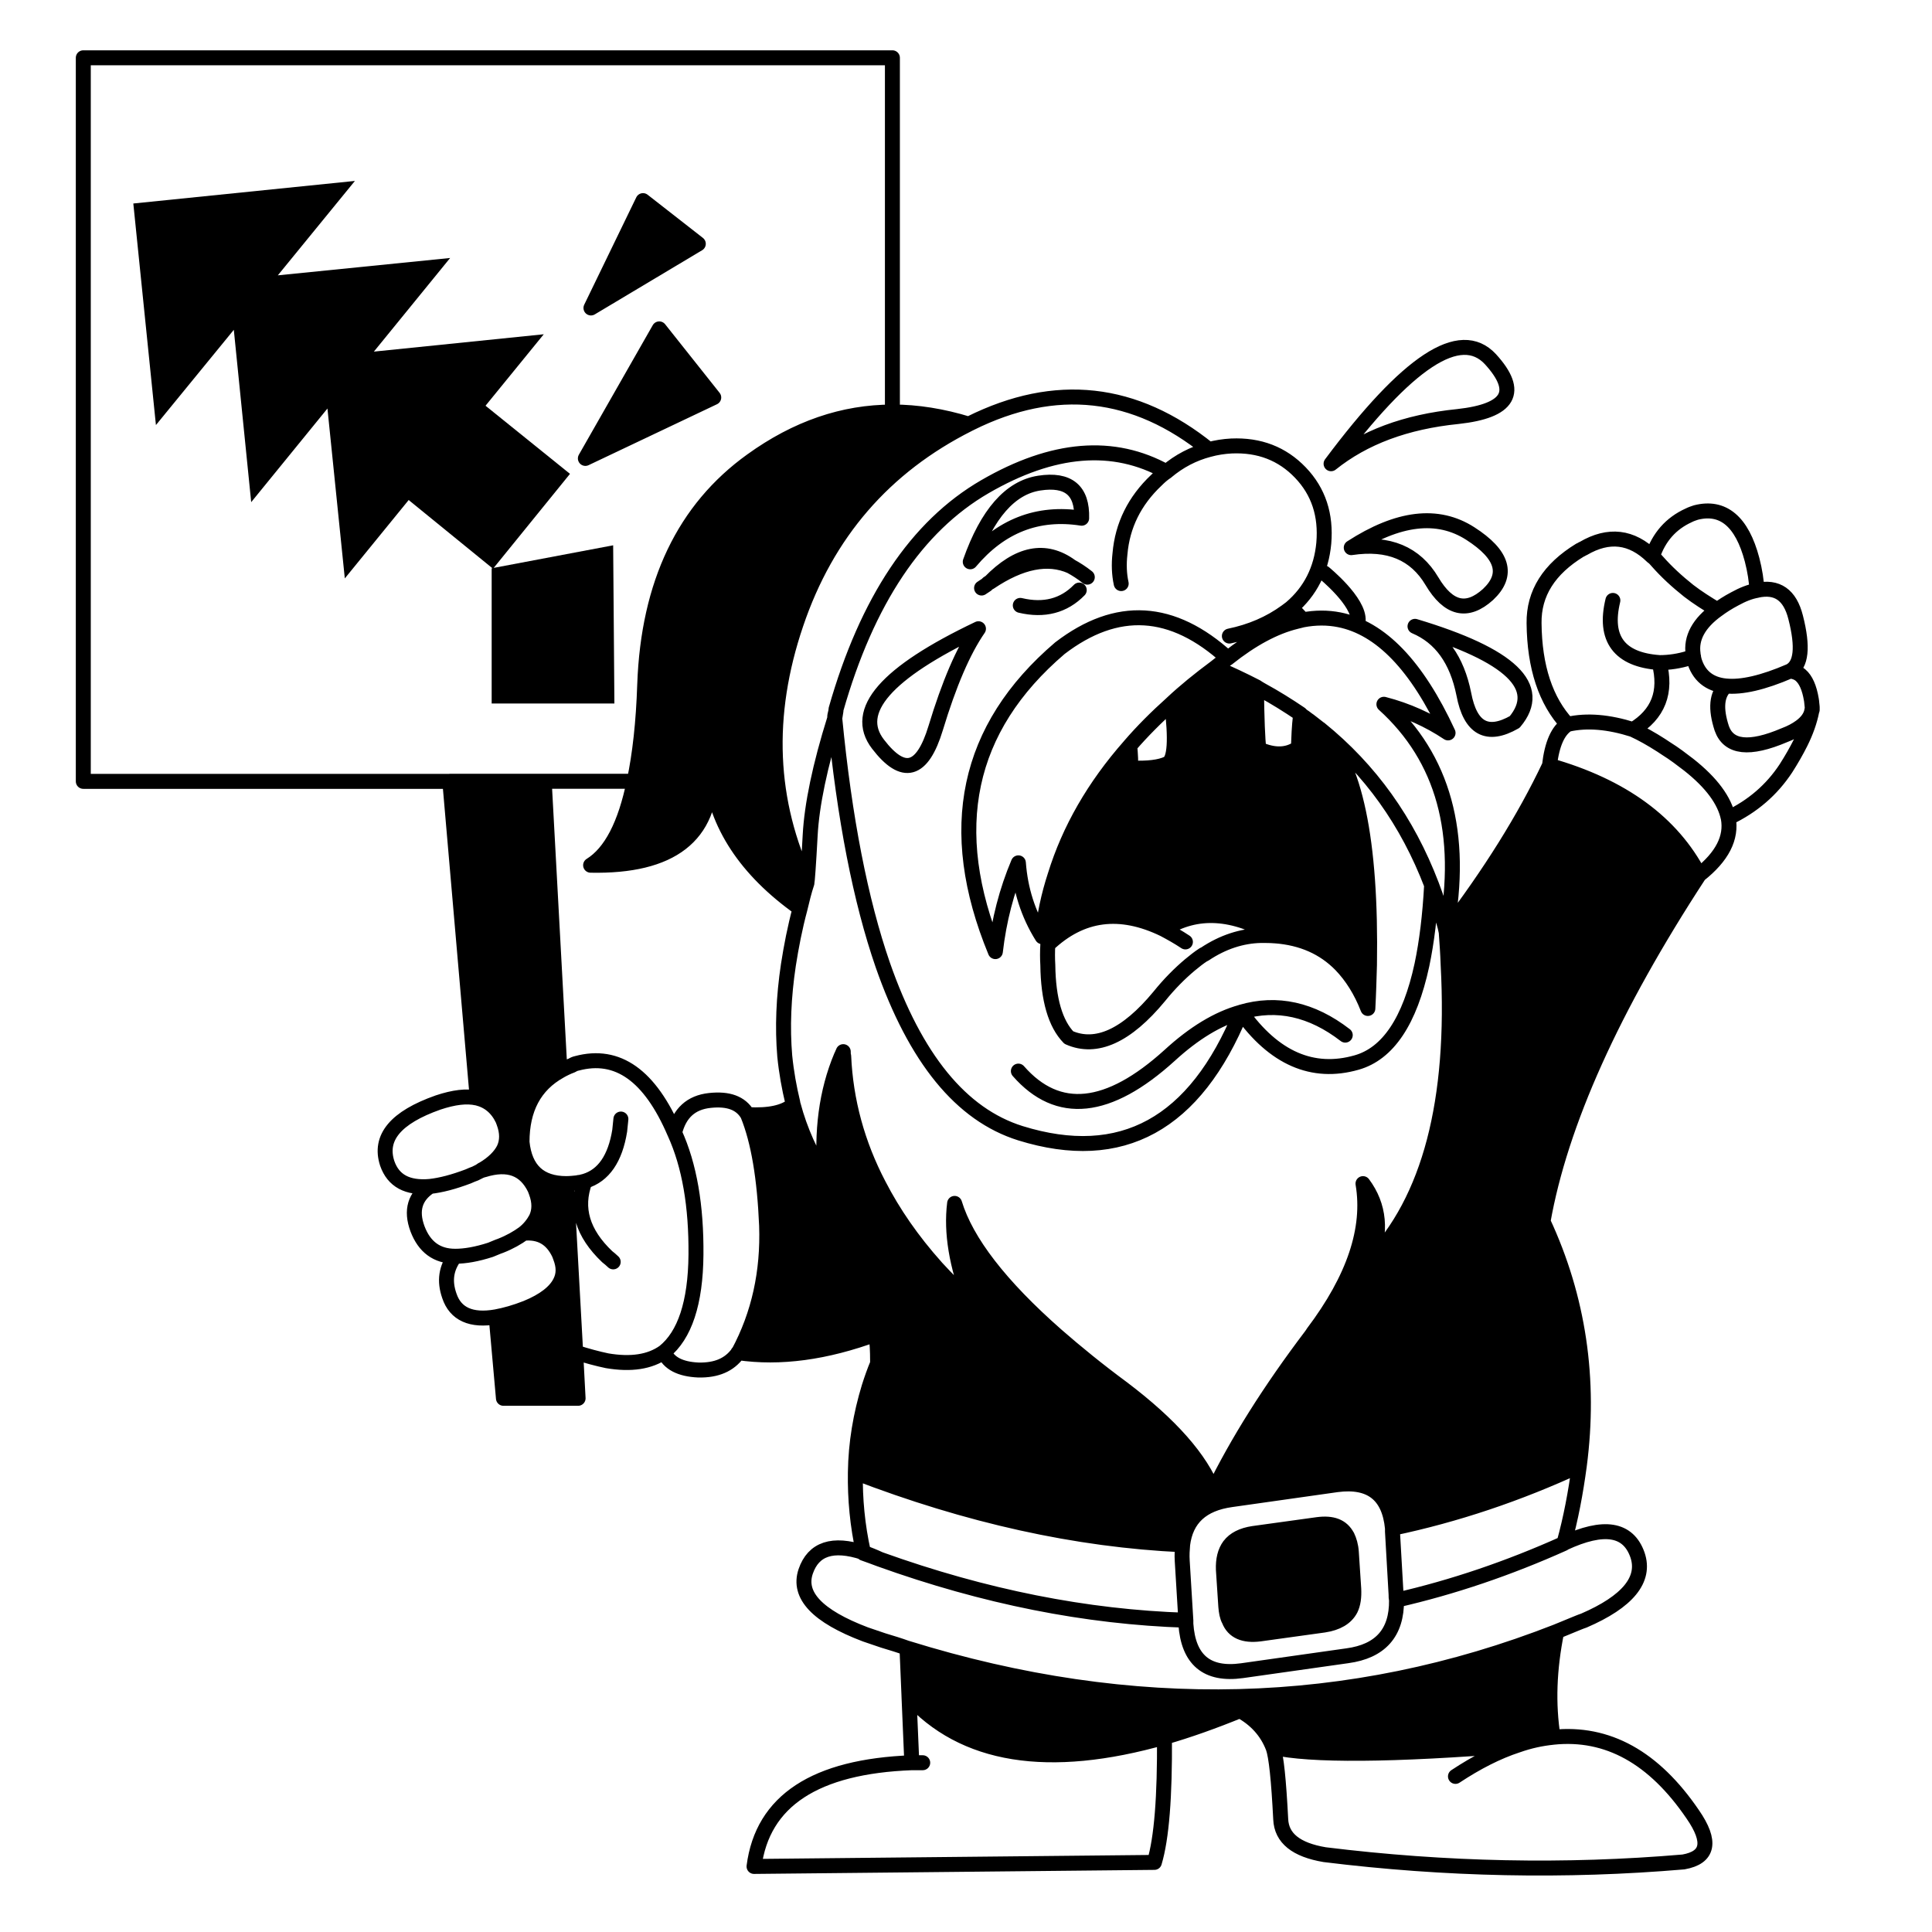
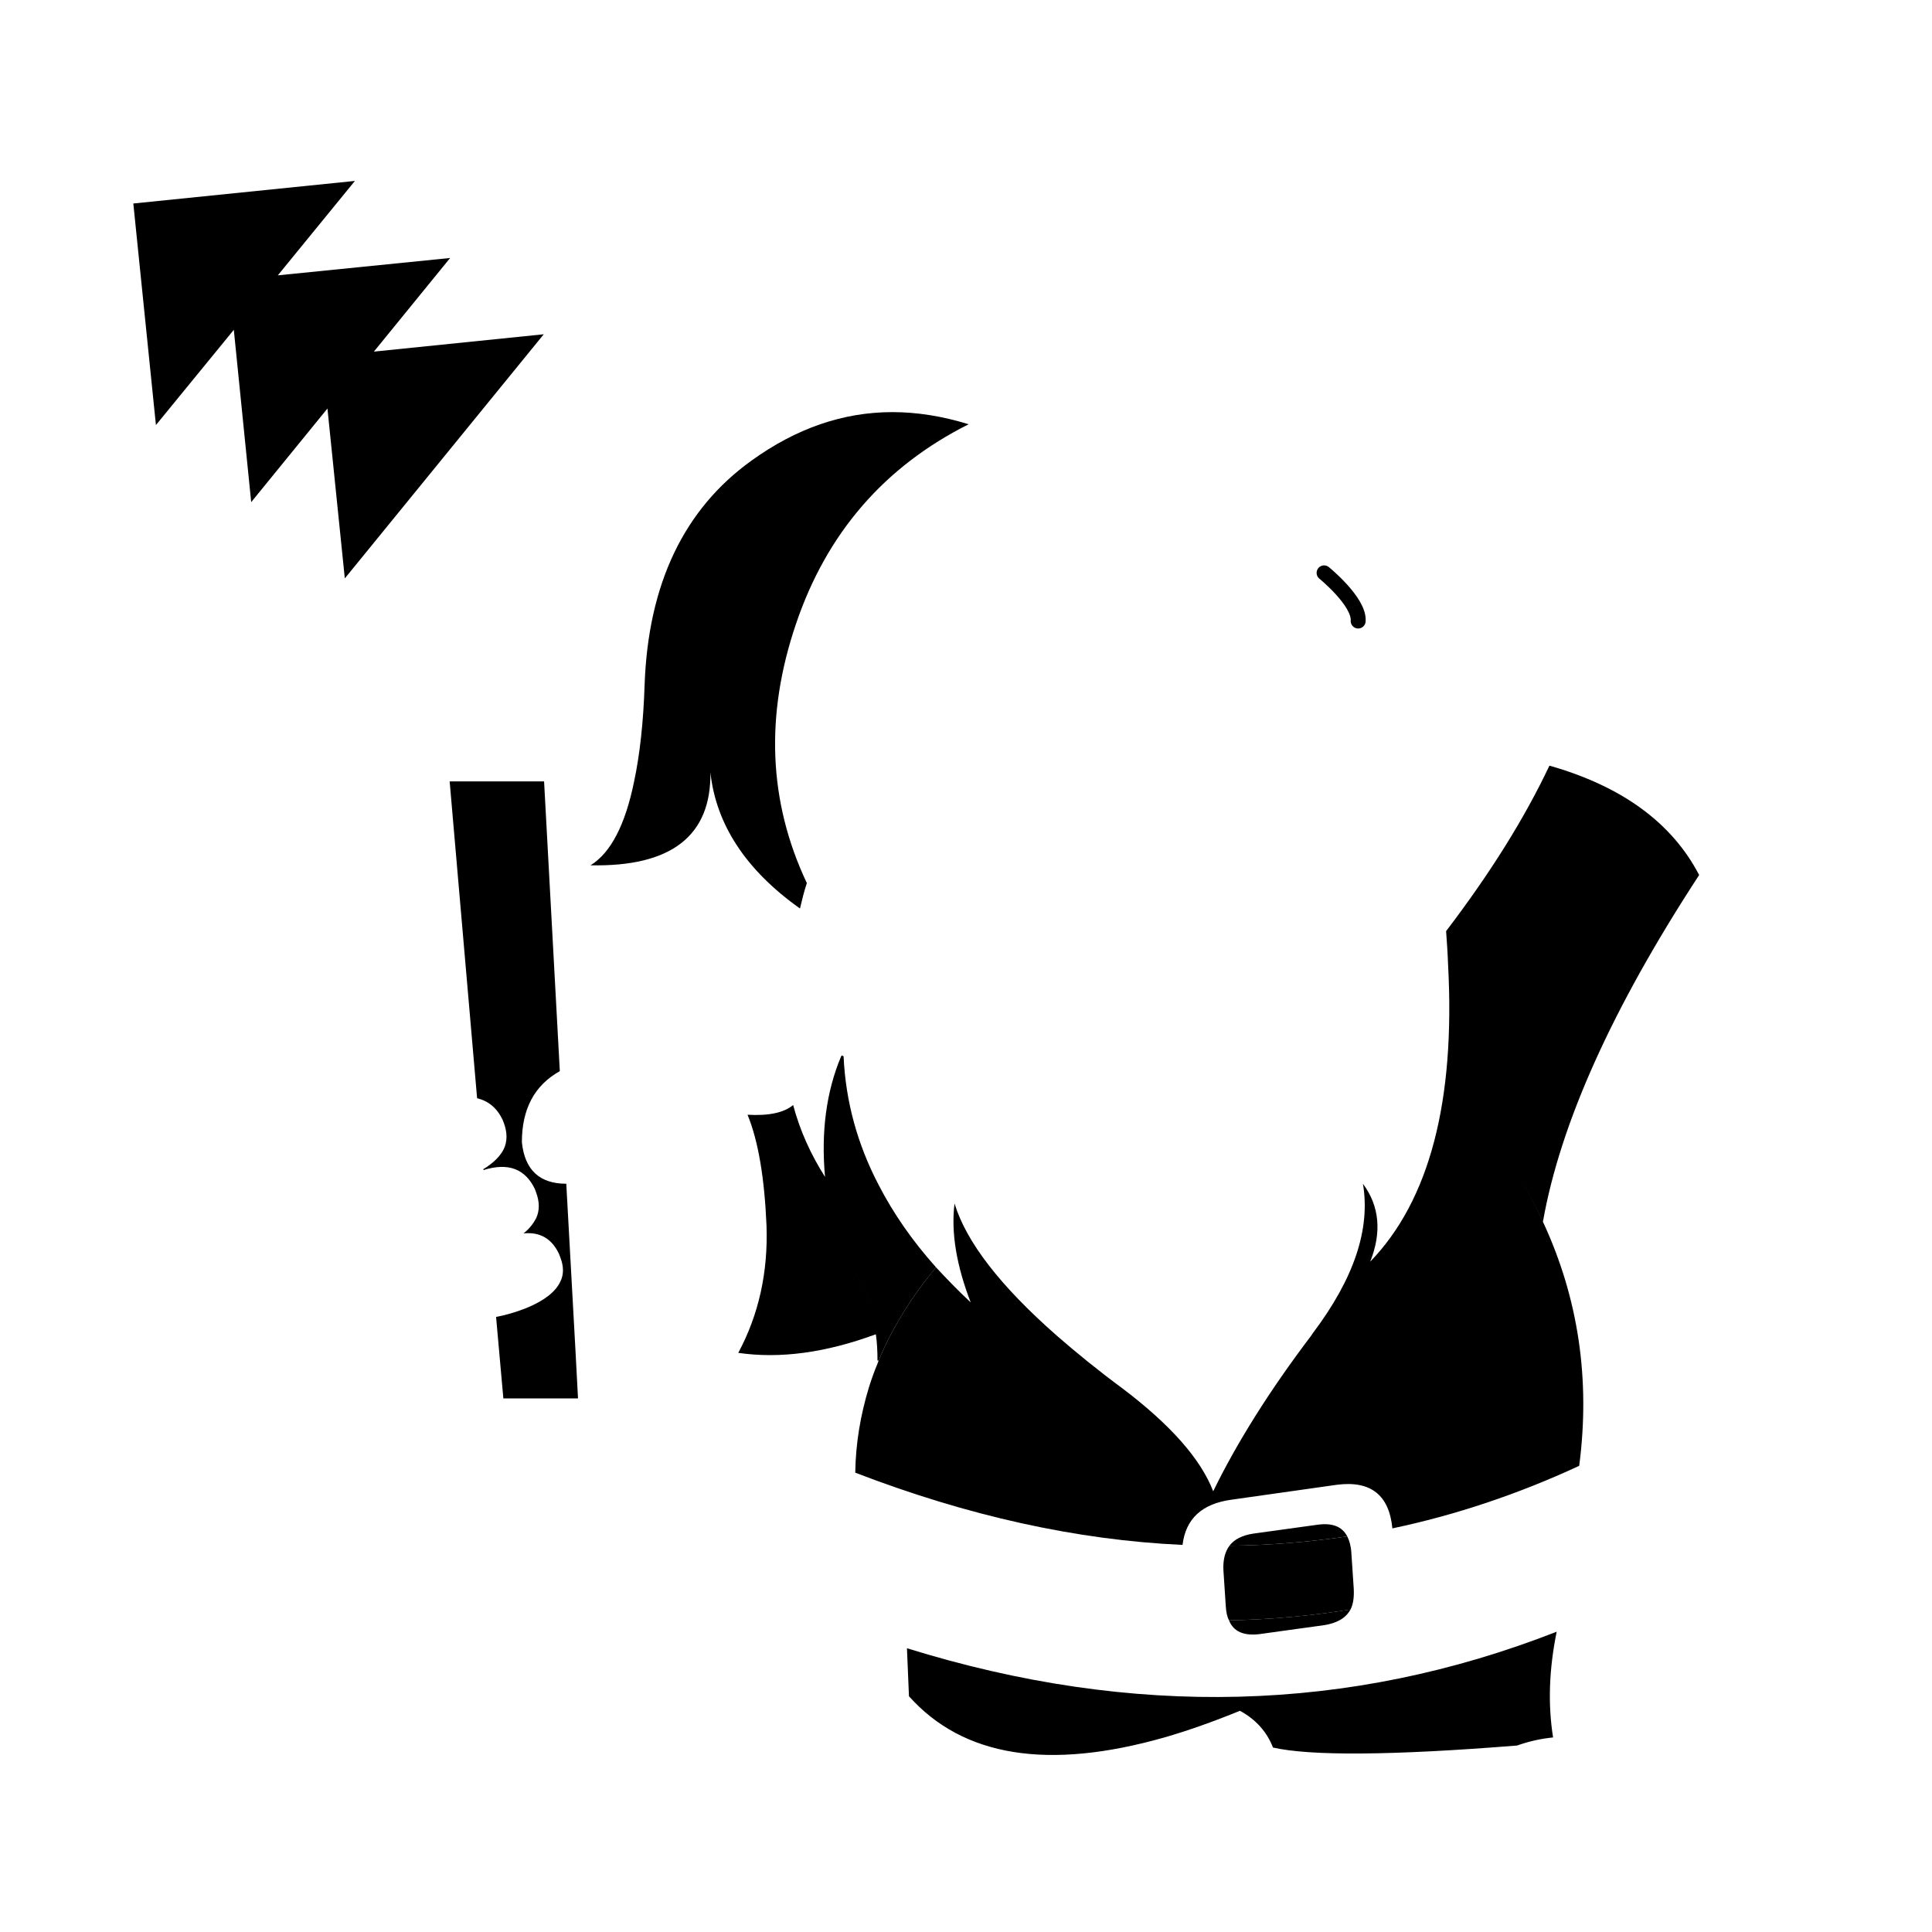
<svg xmlns="http://www.w3.org/2000/svg" width="800px" height="800px" version="1.1" viewBox="144 144 512 512">
-   <path d="m314.41 197.18-13.793 28.445 28.449-17z" />
-   <path d="m272.38 251.29-20.324 25.023 22.461 18.289h-0.219v35.828h32.523l-0.328-41.918-31.656 5.984 20.215-24.918z" />
-   <path d="m299.11 265.52 34.02-16.145-14.441-18.188z" />
-   <path d="m493.77 337.17c-0.969-0.746-1.93-1.496-2.891-2.246-0.527-0.324-0.961-0.75-1.496-1.066h-0.746c-0.316 2.676-0.43 5.457-0.535 8.344-2.887 2.031-6.418 2.141-10.48 0.316-0.324-2.457-0.535-7.914-0.641-16.469-3.535-1.824-7.168-3.531-10.914-5.133-4.172 3.098-8.02 6.203-11.551 9.516 1.18 9.629 0.855 14.973-1.066 15.934-2.023 0.969-5.238 1.391-9.84 1.18 0.105-1.496 0-3.426-0.211-5.879-9.523 10.801-16.047 22.242-19.789 34.328-1.176 6.949-1.812 13.047-1.93 18.395 8.887-8.449 19.148-9.73 30.805-4.066 8.664-5.453 18.504-4.812 29.418 1.715 7.16 0.527 12.934 3.102 17.426 7.699 2.887 2.992 5.344 6.836 7.168 11.551 0.211-3.953 0.316-7.812 0.43-11.551 0.523-33.051-3.859-53.898-13.156-62.566z" />
  <path d="m541.56 447.97c-1.812-2.57-3.738-5.141-5.773-7.699 2.035 2.559 3.957 5.129 5.773 7.699 4.383 6.414 8.238 13.047 11.336 19.785 4.594-25.992 18.398-56.68 41.395-91.863-7.164-13.793-20.43-23.527-39.676-28.984-6.629 14.008-15.723 28.555-27.383 43.852 0.215 2.992 0.43 5.984 0.527 8.984 1.93 36.145-4.922 62.348-20.637 78.609 3.094-7.805 2.453-14.762-1.93-20.645 2.031 11.984-2.359 25.129-13.266 39.574-0.105 0.211-0.316 0.43-0.422 0.645-11.02 14.539-19.68 28.328-25.992 41.277-3.309-8.559-11.336-17.648-24.062-27.27-6.523-4.816-12.293-9.523-17.434-14.008-14.973-13.16-23.957-24.816-27.055-34.98-0.961 7.707 0.527 16.48 4.281 26.203-3.32-3.098-6.312-6.195-9.199-9.305-6.523 7.914-11.656 16.152-15.191 24.707-0.105 0.316-0.211 0.527-0.316 0.855-0.855 2.031-1.602 4.172-2.246 6.195-2.246 7.379-3.527 14.867-3.637 22.672 29.73 11.441 58.602 17.863 86.73 19.145 0.855-6.949 5.141-10.902 12.941-11.977l27.91-3.953c8.984-1.18 13.906 2.672 14.762 11.547 16.793-3.527 33.363-9.09 49.508-16.574 2.996-22.883-0.211-44.492-9.621-64.703-3.086-6.742-6.941-13.379-11.324-19.789z" />
  <path d="m400.71 256.43c-6.953-2.141-13.688-3.215-20.211-3.215-13.047 0-25.449 4.277-37.328 12.836-17.859 12.828-27.379 32.617-28.34 59.355-0.324 10.055-1.281 18.605-2.781 25.668-2.352 11.551-6.203 18.934-11.551 22.242 21.391 0.43 31.98-7.805 31.766-24.598-0.215-1.496-0.324-2.996-0.324-4.383-0.105-6.848 1.285-14.121 4.066-21.715-2.781 7.594-4.172 14.867-4.066 21.715 0 1.387 0.105 2.887 0.324 4.383 1.496 13.789 9.406 25.879 23.738 36.043 0.539-2.246 1.066-4.492 1.82-6.734-10.16-21.504-11.125-44.387-2.887-68.664 8.133-24.062 23.418-41.711 45.773-52.934z" />
  <path d="m277.51 441.55c0.957 2.57 0.957 4.926 0 6.957-0.961 1.918-2.781 3.738-5.457 5.352l0.109 0.211c6.516-2.035 11.02-0.316 13.578 5.027 0.105 0.316 0.211 0.527 0.316 0.852 0.969 2.57 0.969 4.922 0 6.953-0.742 1.391-1.812 2.781-3.309 3.961 4.383-0.43 7.481 1.387 9.41 5.457 0.105 0.316 0.211 0.523 0.316 0.855 0.961 2.453 0.961 4.594 0 6.519-1.281 2.676-4.281 5.023-8.988 6.953-2.992 1.176-5.668 1.918-8.02 2.352l1.93 21.598h19.785l-0.645-12.188-2.465-44.707c-7.055 0-11.012-3.633-11.766-11.012 0-8.77 3.32-15.078 10.055-18.824l-4.172-76.785h-25.023l7.273 83.953c2.992 0.742 5.238 2.562 6.734 5.664 0.125 0.312 0.23 0.535 0.336 0.852z" />
  <path d="m354.19 436.85c-2.457 2.031-6.414 2.887-12.082 2.57 2.891 7.059 4.492 16.898 5.027 29.406 0.422 12.305-2.031 23.527-7.488 33.695 11.02 1.598 23.094 0 36.465-4.926-0.961-7.379-3.422-13.789-7.379-19.457 3.961 5.668 6.418 12.078 7.379 19.457 0.324 2.242 0.43 4.492 0.43 6.957h0.316c3.531-8.555 8.664-16.793 15.191-24.707-6.312-7.055-11.336-14.328-15.191-21.809-5.664-10.812-8.77-22.254-9.301-34.117l-0.535-0.219c0 0.105 0 0.105-0.105 0.211-3.961 9.41-5.352 20.105-4.277 31.98-3.742-5.891-6.629-12.203-8.449-19.043z" />
  <path d="m384.35 580.8 0.535 12.723c14.332 16.051 36.898 19.68 67.703 10.914 6.309-1.82 12.934-4.172 20-7.059 4.168 2.242 7.152 5.562 8.766 9.738 9.836 2.246 31.441 2.137 64.703-0.535 3.309-1.176 6.414-1.82 9.523-2.141-1.395-8.766-1.074-18.07 0.957-28.023-54.867 21.496-112.3 22.992-172.19 4.383z" />
  <path d="m501.04 551.17c-1.395-2.664-3.961-3.633-7.914-3.098l-17.004 2.352c-2.887 0.434-5.027 1.5-6.312 3.219 10.477-0.117 20.844-0.973 31.23-2.473z" />
  <path d="m502.11 555.34c-0.105-1.703-0.539-3.098-1.066-4.172-10.383 1.5-20.75 2.359-31.23 2.469-1.18 1.598-1.715 3.738-1.602 6.41l0.641 9.738c0.105 1.387 0.316 2.664 0.855 3.633 10.809-0.215 21.598-1.176 32.199-2.883 0.742-1.5 0.953-3.32 0.852-5.461z" />
  <path d="m469.7 573.41c1.176 2.996 3.953 4.168 8.133 3.641l17-2.359c3.531-0.527 5.879-1.926 7.062-4.168-10.598 1.715-21.387 2.672-32.195 2.887z" />
-   <path transform="matrix(5.038 0 0 5.038 164.09 157.33)" d="m42.955 19.031v-18.637h-42.561v38.062h19.274m7.43-24.902 5.647-3.375-2.909-2.272zm55.83 13.077c-1.084-1.062-2.293-1.21-3.631-0.425-0.063 0.021-0.105 0.063-0.17 0.084-1.634 0.998-2.44 2.272-2.419 3.843 0.021 2.314 0.615 4.097 1.761 5.328m-5.773-16.196c2.717-0.297 3.289-1.295 1.719-3.015-1.593-1.719-4.373 0.127-8.385 5.498 1.72-1.379 3.928-2.207 6.666-2.483zm-7.26 16.43c-0.192-0.148-0.383-0.297-0.574-0.446-0.105-0.064-0.191-0.149-0.297-0.212-0.064-0.042-0.106-0.084-0.148-0.127m7.662 11.42c0.955-5.137-0.149-9.107-3.27-11.93 1.231 0.318 2.356 0.828 3.375 1.507-1.638-3.541-3.546-5.521-5.725-5.951-0.617-0.122-1.256-0.12-1.916 0.006m8.47 3.906c0.34 1.805 1.231 2.292 2.675 1.464 1.55-1.846-0.212-3.523-5.243-5.031 1.357 0.575 2.206 1.762 2.568 3.567zm-1.677-5.943c-0.87-1.465-2.271-2.06-4.245-1.763 2.463-1.592 4.543-1.846 6.262-0.743 1.72 1.104 2.038 2.165 0.934 3.205-1.104 0.999-2.081 0.766-2.951-0.699zm-7.408 1.4c1.018-0.87 1.591-2.017 1.719-3.396 0.127-1.486-0.276-2.718-1.23-3.715-0.956-0.998-2.165-1.465-3.63-1.4-0.403 0.021-0.807 0.084-1.188 0.19m-2.233 1.168c-0.19 0.127-0.36 0.276-0.529 0.446-1.146 1.082-1.784 2.377-1.911 3.864-0.063 0.551-0.043 1.082 0.064 1.57m4.607-7.048c-0.808 0.212-1.551 0.595-2.23 1.168m-6.687 0.594c-1.527 0.234-2.737 1.614-3.63 4.14 1.592-1.889 3.546-2.654 5.86-2.292 0.043-1.466-0.702-2.082-2.23-1.848zm-3.035 5.52c0.085-0.063 0.17-0.106 0.255-0.169 0.063-0.064 0.105-0.107 0.17-0.128m4.267-0.849c0.276 0.149 0.574 0.339 0.87 0.574m-0.424 0.679c-0.808 0.827-1.848 1.104-3.101 0.806m10.998 1.613c1.125-0.233 2.123-0.658 2.993-1.295 0.085-0.063 0.17-0.126 0.255-0.191m-3.332 2.652c1.253-0.998 2.462-1.655 3.608-1.932 0.106-0.021 0.234-0.063 0.341-0.085m-6.9 4.395c0.701-0.658 1.465-1.274 2.293-1.889m4.479 2.441v0.127c-0.063 0.531-0.085 1.083-0.106 1.656-0.573 0.403-1.274 0.425-2.08 0.063-0.064-0.488-0.106-1.571-0.127-3.269m2.314 1.423c-0.658-0.446-1.337-0.87-2.038-1.252-0.105-0.064-0.191-0.106-0.275-0.17m-2.166-1.02c0.212-0.169 0.425-0.34 0.658-0.489m1.508 1.509c-0.702-0.362-1.423-0.701-2.166-1.019m-4.5 4.118c0.658-0.764 1.401-1.507 2.207-2.229m-9.573-6.368c1.508-1.55 2.93-1.826 4.267-0.849m8.258 4.839c-2.908-2.653-5.838-2.823-8.831-0.53-4.925 4.204-6.05 9.531-3.396 15.963 0.191-1.656 0.594-3.206 1.211-4.67 0.104 1.401 0.508 2.696 1.252 3.885 0.105-1.104 0.339-2.187 0.679-3.227m-3.44-15.411c1.635-1.104 3.056-1.38 4.267-0.849m-12.354 7.598v-0.021-0.042c1.634-5.731 4.245-9.637 7.833-11.718 3.588-2.08 6.771-2.335 9.552-0.785m0.997 24.73c-0.382-0.255-0.764-0.467-1.125-0.659m5.837 0.341c-0.232-0.021-0.487-0.021-0.742-0.021-0.997 0.021-1.995 0.34-2.95 0.977-0.021 0.02-0.063 0.02-0.085 0.042-0.233 0.15-0.468 0.34-0.7 0.531-0.53 0.445-1.083 0.998-1.613 1.656-1.72 2.08-3.313 2.802-4.755 2.164-0.701-0.722-1.083-1.994-1.105-3.82-0.021-0.339-0.021-0.7 0-1.061m11.95-0.468c-2.164-1.295-4.117-1.422-5.837-0.34m-6.114 0.807c0.022-1.061 0.149-2.272 0.383-3.651m-1.931 10.297c2.08 2.377 4.732 2.101 7.959-0.828 1.274-1.168 2.527-1.932 3.758-2.272m0-0.002c-2.42 5.901-6.283 8.023-11.612 6.369-3.12-0.977-5.518-3.927-7.238-8.853-1.167-3.375-2.017-7.706-2.526-12.97m15.518 1.444c0.042 0.488 0.063 0.87 0.042 1.167 0.913 0.042 1.551-0.042 1.953-0.234 0.382-0.191 0.446-1.252 0.212-3.163m-0.403 11.888c-2.313-1.124-4.351-0.87-6.114 0.807m20.953-0.722c-0.021-0.021-0.021-0.042-0.021-0.064-0.021-0.042-0.021-0.084-0.021-0.105-0.212-0.786-0.445-1.529-0.722-2.251m-5.879-8.216c1.846 1.72 2.716 5.858 2.61 12.418-0.022 0.742-0.043 1.508-0.085 2.293-0.362-0.934-0.85-1.699-1.423-2.293-0.892-0.912-2.038-1.422-3.461-1.528m-1.781 4.012c1.72 2.421 3.758 3.313 6.071 2.653 1.655-0.467 2.802-2.187 3.438-5.137 0.255-1.209 0.425-2.611 0.51-4.203m2.462 12.25c0.403 0.509 0.785 1.019 1.146 1.528 0.87 1.273 1.635 2.59 2.25 3.927m-5.094-15.284c0.043 0.594 0.085 1.188 0.105 1.783 0.383 7.174-0.977 12.375-4.096 15.603 0.614-1.549 0.487-2.93-0.383-4.098 0.403 2.379-0.468 4.988-2.633 7.855-0.021 0.042-0.063 0.084-0.084 0.128-2.187 2.886-3.906 5.623-5.159 8.193-0.657-1.699-2.25-3.503-4.776-5.413-1.295-0.956-2.44-1.89-3.46-2.78-2.972-2.612-4.755-4.926-5.37-6.943-0.191 1.53 0.105 3.271 0.85 5.201-0.659-0.615-1.253-1.23-1.826-1.847m32.268-26.386c-1.316 2.78-3.121 5.668-5.435 8.704m-5.308 5.477c-1.761-1.359-3.587-1.764-5.477-1.211m-9.785-7.196c0.743-2.399 2.038-4.67 3.928-6.814m15.877 7.324c-1.273-3.333-3.226-6.07-5.879-8.215m13.033-0.234c-0.509 0.318-0.827 1.04-0.954 2.166m-12.971-7.666c-0.171-0.19-0.383-0.402-0.616-0.636m-16.962-9.658c-1.38-0.425-2.717-0.638-4.012-0.638m16.644 1.975c-3.886-3.142-8.067-3.608-12.547-1.379-0.021 0.021-0.063 0.021-0.085 0.042m-12.841 13.141c-0.552 1.507-0.828 2.951-0.807 4.31 0 0.275 0.021 0.573 0.064 0.87m6.537-2.845c0.022-0.127 0.043-0.255 0.064-0.403m0-7.75e-4c-0.021 0.106-0.042 0.192-0.064 0.276v0.127m-10.549 3.313c0.297-1.401 0.487-3.099 0.552-5.095 0.191-5.308 2.08-9.235 5.625-11.781 2.357-1.699 4.818-2.548 7.409-2.548m-4.502 24.773c-2.017-4.268-2.208-8.81-0.573-13.629 1.614-4.776 4.649-8.279 9.085-10.507m-13.585 18.32c0.042 3.333-2.06 4.967-6.305 4.882 1.061-0.657 1.826-2.122 2.293-4.415m-4.734-7.76e-4h4.734m-8.257 16.664c-0.553-0.128-1.231-0.043-2.059 0.233-2.229 0.785-3.12 1.848-2.674 3.205 0.318 0.913 1.061 1.315 2.25 1.21m2.801-0.913c0.531-0.319 0.892-0.681 1.083-1.062 0.19-0.403 0.19-0.871 0-1.381-0.021-0.063-0.042-0.106-0.064-0.17-0.297-0.615-0.743-0.977-1.337-1.124m10.38 1.826c-1.294-3.015-2.993-4.225-5.137-3.651-0.106 0.021-0.191 0.063-0.254 0.105-0.234 0.086-0.447 0.191-0.638 0.299m1.316 5.794c0.977-0.297 1.592-1.188 1.827-2.653 0.021-0.19 0.042-0.403 0.063-0.615m-3.205-2.525c-1.337 0.742-1.996 1.994-1.996 3.735 0.149 1.465 0.935 2.186 2.335 2.186m-1.168-21.163h-4.967m0 0 1.444 16.664m4.351-1.421-0.828-15.242m13.459 6.687c0.107-0.446 0.212-0.892 0.361-1.337m1.464-8.663c-0.786 2.505-1.21 4.564-1.294 6.156-0.085 1.592-0.15 2.42-0.171 2.506m-5.072-5.817c0.297 2.737 1.867 5.137 4.712 7.154m-2.759 10.847c-0.361-0.616-1.019-0.85-1.996-0.744-0.977 0.107-1.592 0.659-1.847 1.699m6.242-1.465c-0.488 0.403-1.273 0.573-2.398 0.51m2.759-10.847c-0.275 1.019-0.466 2.017-0.615 2.971-0.255 1.699-0.32 3.291-0.192 4.798 0.085 0.849 0.234 1.677 0.425 2.462 0 0.021 0 0.063 0.021 0.106m7.515 8.533c-1.253-1.4-2.25-2.844-3.015-4.329-1.124-2.146-1.741-4.417-1.846-6.772-0.022-0.063-0.022-0.149-0.022-0.234-0.021 0.064-0.063 0.128-0.084 0.192 0 0.021 0 0.021-0.021 0.042-0.786 1.868-1.062 3.991-0.849 6.348-0.743-1.168-1.316-2.421-1.677-3.779m-4.182-37.213-2.866-3.609-3.887 6.814zm11.675 17.386c0.701-2.314 1.443-4.055 2.25-5.222-4.861 2.314-6.623 4.33-5.285 6.07 1.335 1.741 2.333 1.465 3.035-0.848zm0.021 28.359c-1.295 1.571-2.314 3.206-3.015 4.904-0.021 0.063-0.042 0.105-0.063 0.17m-0.085-1.55c-0.191-1.465-0.679-2.737-1.465-3.862m1.465 3.862c0.064 0.445 0.085 0.892 0.085 1.381v0.17m-7.323-0.573c1.083-2.018 1.57-4.245 1.486-6.688-0.106-2.483-0.424-4.436-0.998-5.837m-3.843 0.955c0.786 1.72 1.146 3.863 1.125 6.411-0.021 2.546-0.595 4.246-1.677 5.116m3.885 0.064v-0.021h0.022m-0.022 0.021 0.022-0.021m7.45 10.868c-0.276-0.106-0.573-0.213-0.871-0.319v-0.042m7.75e-4 -7.76e-4c0.276 0.106 0.553 0.213 0.871 0.361m-1.296-4.564c-0.021 1.381 0.106 2.78 0.424 4.203m0.744-9.934c-0.17 0.403-0.318 0.828-0.446 1.23-0.446 1.465-0.7 2.951-0.722 4.5m-6.155-6.303c2.187 0.317 4.584 0 7.238-0.978m-11.145 0.935c0.233 0.594 0.85 0.912 1.804 0.954 0.956 0.021 1.634-0.276 2.08-0.892m-9.022-8.915c0.191 0 0.382-0.021 0.595-0.042 0.042-0.021 0.084-0.021 0.127-0.021 0.085-0.021 0.17-0.043 0.254-0.064m1.486 4.245c-0.105-0.104-0.212-0.19-0.318-0.274-1.294-1.231-1.698-2.549-1.167-3.971m-6.836 3.95c0.532 0 1.146-0.106 1.868-0.34 0.17-0.063 0.34-0.149 0.531-0.212 0.488-0.192 0.892-0.425 1.21-0.658m0 0c0.297-0.233 0.51-0.51 0.657-0.786 0.192-0.403 0.192-0.87 0-1.38-0.021-0.063-0.042-0.105-0.063-0.169-0.509-1.062-1.402-1.402-2.695-0.998h-0.022m0.679 7.727c0.467-0.086 0.998-0.233 1.592-0.467 0.934-0.383 1.529-0.849 1.784-1.38 0.191-0.382 0.191-0.807 0-1.294-0.021-0.065-0.042-0.107-0.063-0.17-0.383-0.808-0.998-1.168-1.868-1.083m2.738 6.262c0.594 0.19 1.146 0.339 1.655 0.445 1.253 0.212 2.251 0.063 2.994-0.466m-5.139-8.853 0.489 8.874m-7.664-8.725c0.573-0.063 1.232-0.233 2.017-0.53 0.127-0.064 0.255-0.106 0.361-0.148 0.085-0.043 0.17-0.086 0.255-0.128m-7.75e-4 -7.76e-4c0.064-0.043 0.106-0.085 0.17-0.105m0 0v0.042m0 0c-0.063 0.021-0.105 0.043-0.17 0.063m-2.632 0.807c-0.785 0.51-1.019 1.253-0.657 2.229 0.36 0.954 1.019 1.443 1.973 1.443m0 0.002c-0.466 0.616-0.573 1.294-0.297 2.081 0.318 0.954 1.146 1.336 2.462 1.103m0-7.76e-4 0.383 4.288h3.927l-0.128-2.42m17.683 21.589h0.573m-3.12-11.06c-1.613-0.529-2.632-0.19-3.036 0.998-0.424 1.253 0.616 2.355 3.141 3.312 0.32 0.106 0.617 0.212 0.935 0.318 0.425 0.128 0.85 0.256 1.252 0.403m0 0 0.106 2.525m-7.76e-4 7.76e-4 0.149 3.503m7.76e-4 0c-5.074 0.191-7.854 1.996-8.3 5.456l21.059-0.213c0.382-1.273 0.552-3.46 0.531-6.58m3.416-10.082c0.255-0.341 0.68-0.553 1.253-0.639l3.375-0.467c0.785-0.105 1.294 0.086 1.571 0.615m-8.661 0.447c0.17-1.379 1.02-2.164 2.569-2.377l5.54-0.785c1.783-0.234 2.76 0.53 2.93 2.292m0 0v0.171l0.19 3.311c0 0.105 0 0.191 0.021 0.297m-2.587-3.356c0.104 0.213 0.19 0.49 0.212 0.828l0.127 1.932c0.021 0.425-0.021 0.786-0.169 1.084m11.228-3.481-0.021 0.021c-2.887 1.295-5.816 2.293-8.788 2.972m8.809-2.993c0.36-1.295 0.615-2.654 0.806-4.076m0 0c-3.205 1.486-6.494 2.59-9.827 3.29m9.827-3.29c0.595-4.542-0.042-8.831-1.91-12.843m-18.787 20.971-0.19-3.121c-0.021-0.317 0-0.593 0.021-0.849m-0.955 10.127c1.252-0.361 2.567-0.828 3.97-1.401 0.827 0.445 1.422 1.104 1.74 1.933m6.496-7.75c0.021 1.72-0.849 2.696-2.589 2.93l-5.541 0.785c-1.848 0.255-2.823-0.573-2.951-2.462v-0.191m8.662-0.574c-0.235 0.445-0.701 0.722-1.402 0.827l-3.374 0.468c-0.829 0.104-1.381-0.128-1.614-0.723m-7.75e-4 -7.75e-4c-0.106-0.191-0.148-0.445-0.17-0.721l-0.127-1.933c-0.021-0.53 0.084-0.955 0.318-1.272m2.294 10.614c0.17 0.467 0.297 1.719 0.403 3.779 0.042 0.996 0.807 1.612 2.313 1.866 6.369 0.786 12.652 0.914 18.873 0.383 1.315-0.234 1.485-1.062 0.487-2.505-2.038-2.993-4.479-4.353-7.344-4.055m0.191-5.561c0.275-0.105 0.552-0.233 0.828-0.34 0.212-0.085 0.402-0.17 0.594-0.233 2.313-0.997 3.269-2.165 2.823-3.46-0.487-1.38-1.763-1.593-3.863-0.615m-0.573 10.21c-0.277-1.74-0.213-3.587 0.19-5.562m-0.19 5.562c-0.616 0.063-1.232 0.191-1.89 0.425m7.76e-4 -7.76e-4c-1.04 0.34-2.124 0.892-3.248 1.635m3.248-1.635c-6.602 0.53-10.891 0.553-12.843 0.106m-2.314-6.687c2.145-0.043 4.287-0.233 6.391-0.572m-0.17-3.843c-2.061 0.298-4.119 0.468-6.199 0.49m17.215 4.521c-10.891 4.267-22.289 4.563-34.178 0.87m14.669-1.465c-5.243-0.169-10.593-1.231-16.09-3.205m15.92-0.764c-5.583-0.254-11.314-1.528-17.215-3.8m16.26 13.926c-6.114 1.74-10.593 1.02-13.438-2.166m42.52-57.144c-0.529-0.318-1.04-0.637-1.507-0.998-0.615-0.488-1.168-0.998-1.655-1.55-0.086-0.105-0.171-0.19-0.255-0.254m5.499 1.783c-0.022-0.488-0.106-1.04-0.255-1.613-0.531-2.017-1.529-2.845-2.95-2.484-0.128 0.042-0.256 0.084-0.383 0.149-0.935 0.424-1.571 1.146-1.91 2.165m5.498 1.783c-0.361 0.063-0.744 0.212-1.168 0.446-0.36 0.19-0.658 0.382-0.913 0.573m-3.058 2.78c0.553 0 1.063-0.085 1.551-0.234 0.085-0.021 0.17-0.063 0.233-0.084m-7.76e-4 0c0.021 0.042 0.021 0.084 0.043 0.127m-0.043-0.233v-0.021c-0.127-0.85 0.297-1.635 1.273-2.335m-1.273 2.356c0 0.021 0 0.063 0.021 0.106m-0.021-7.76e-4v-0.106m0.022 0.106h-0.021m0.042 0.127c-0.021-0.043-0.021-0.085-0.021-0.127m1.697 1.549c-0.87-0.084-1.443-0.551-1.676-1.401v-0.021m1.804 8.364c-0.19-0.913-0.87-1.847-2.08-2.802-0.361-0.276-0.743-0.573-1.188-0.849-0.085-0.063-0.17-0.106-0.255-0.169-0.531-0.34-1.02-0.615-1.485-0.828m-0.002-7.76e-4c1.336-0.806 1.782-1.974 1.378-3.524m3.504 1.23c-0.487 0.446-0.552 1.189-0.212 2.229 0.361 1.019 1.444 1.146 3.29 0.36 0.341-0.127 0.616-0.276 0.85-0.446 0.318-0.233 0.531-0.509 0.594-0.828m-1.146-2.1c-1.422 0.615-2.548 0.87-3.376 0.785m0.128 6.942c1.295-0.615 2.293-1.485 3.035-2.611 0.298-0.467 0.553-0.913 0.765-1.337 0.297-0.594 0.488-1.146 0.594-1.677m0-0.002v-0.021c0-0.021 0-0.021 0.022-0.042v-0.149c-0.022-0.148-0.022-0.276-0.043-0.383-0.106-0.636-0.298-1.061-0.573-1.294-0.149-0.126-0.34-0.191-0.552-0.212m0 0c0.595-0.318 0.7-1.253 0.298-2.823-0.298-1.189-0.978-1.657-2.038-1.423m-3.035 14.966c1.21-0.956 1.72-1.954 1.528-2.994m-1.528 2.994c-1.422-2.738-4.055-4.67-7.875-5.753m3.333-8.682c-0.489 2.016 0.339 3.12 2.439 3.269m-4.818 3.249c1.02-0.233 2.166-0.127 3.44 0.276m-4.736 25.876c0.912-5.159 3.652-11.25 8.216-18.234" fill="none" stroke="#000000" stroke-linecap="round" stroke-linejoin="round" stroke-miterlimit="10" stroke-width=".787" />
  <path d="m179.33 197.93 5.992 58.715 20.641-25.238 4.606 45.668 20.207-24.812 4.602 45.02 52.723-64.699-45.02 4.598 20.207-24.812-45.664 4.598 20.43-25.02z" />
  <path transform="matrix(5.038 0 0 5.038 164.09 157.33)" d="m65.663 27.488s1.87 1.52 1.792 2.533" fill="none" stroke="#000000" stroke-linecap="round" stroke-linejoin="round" stroke-miterlimit="10" stroke-width=".787" />
</svg>